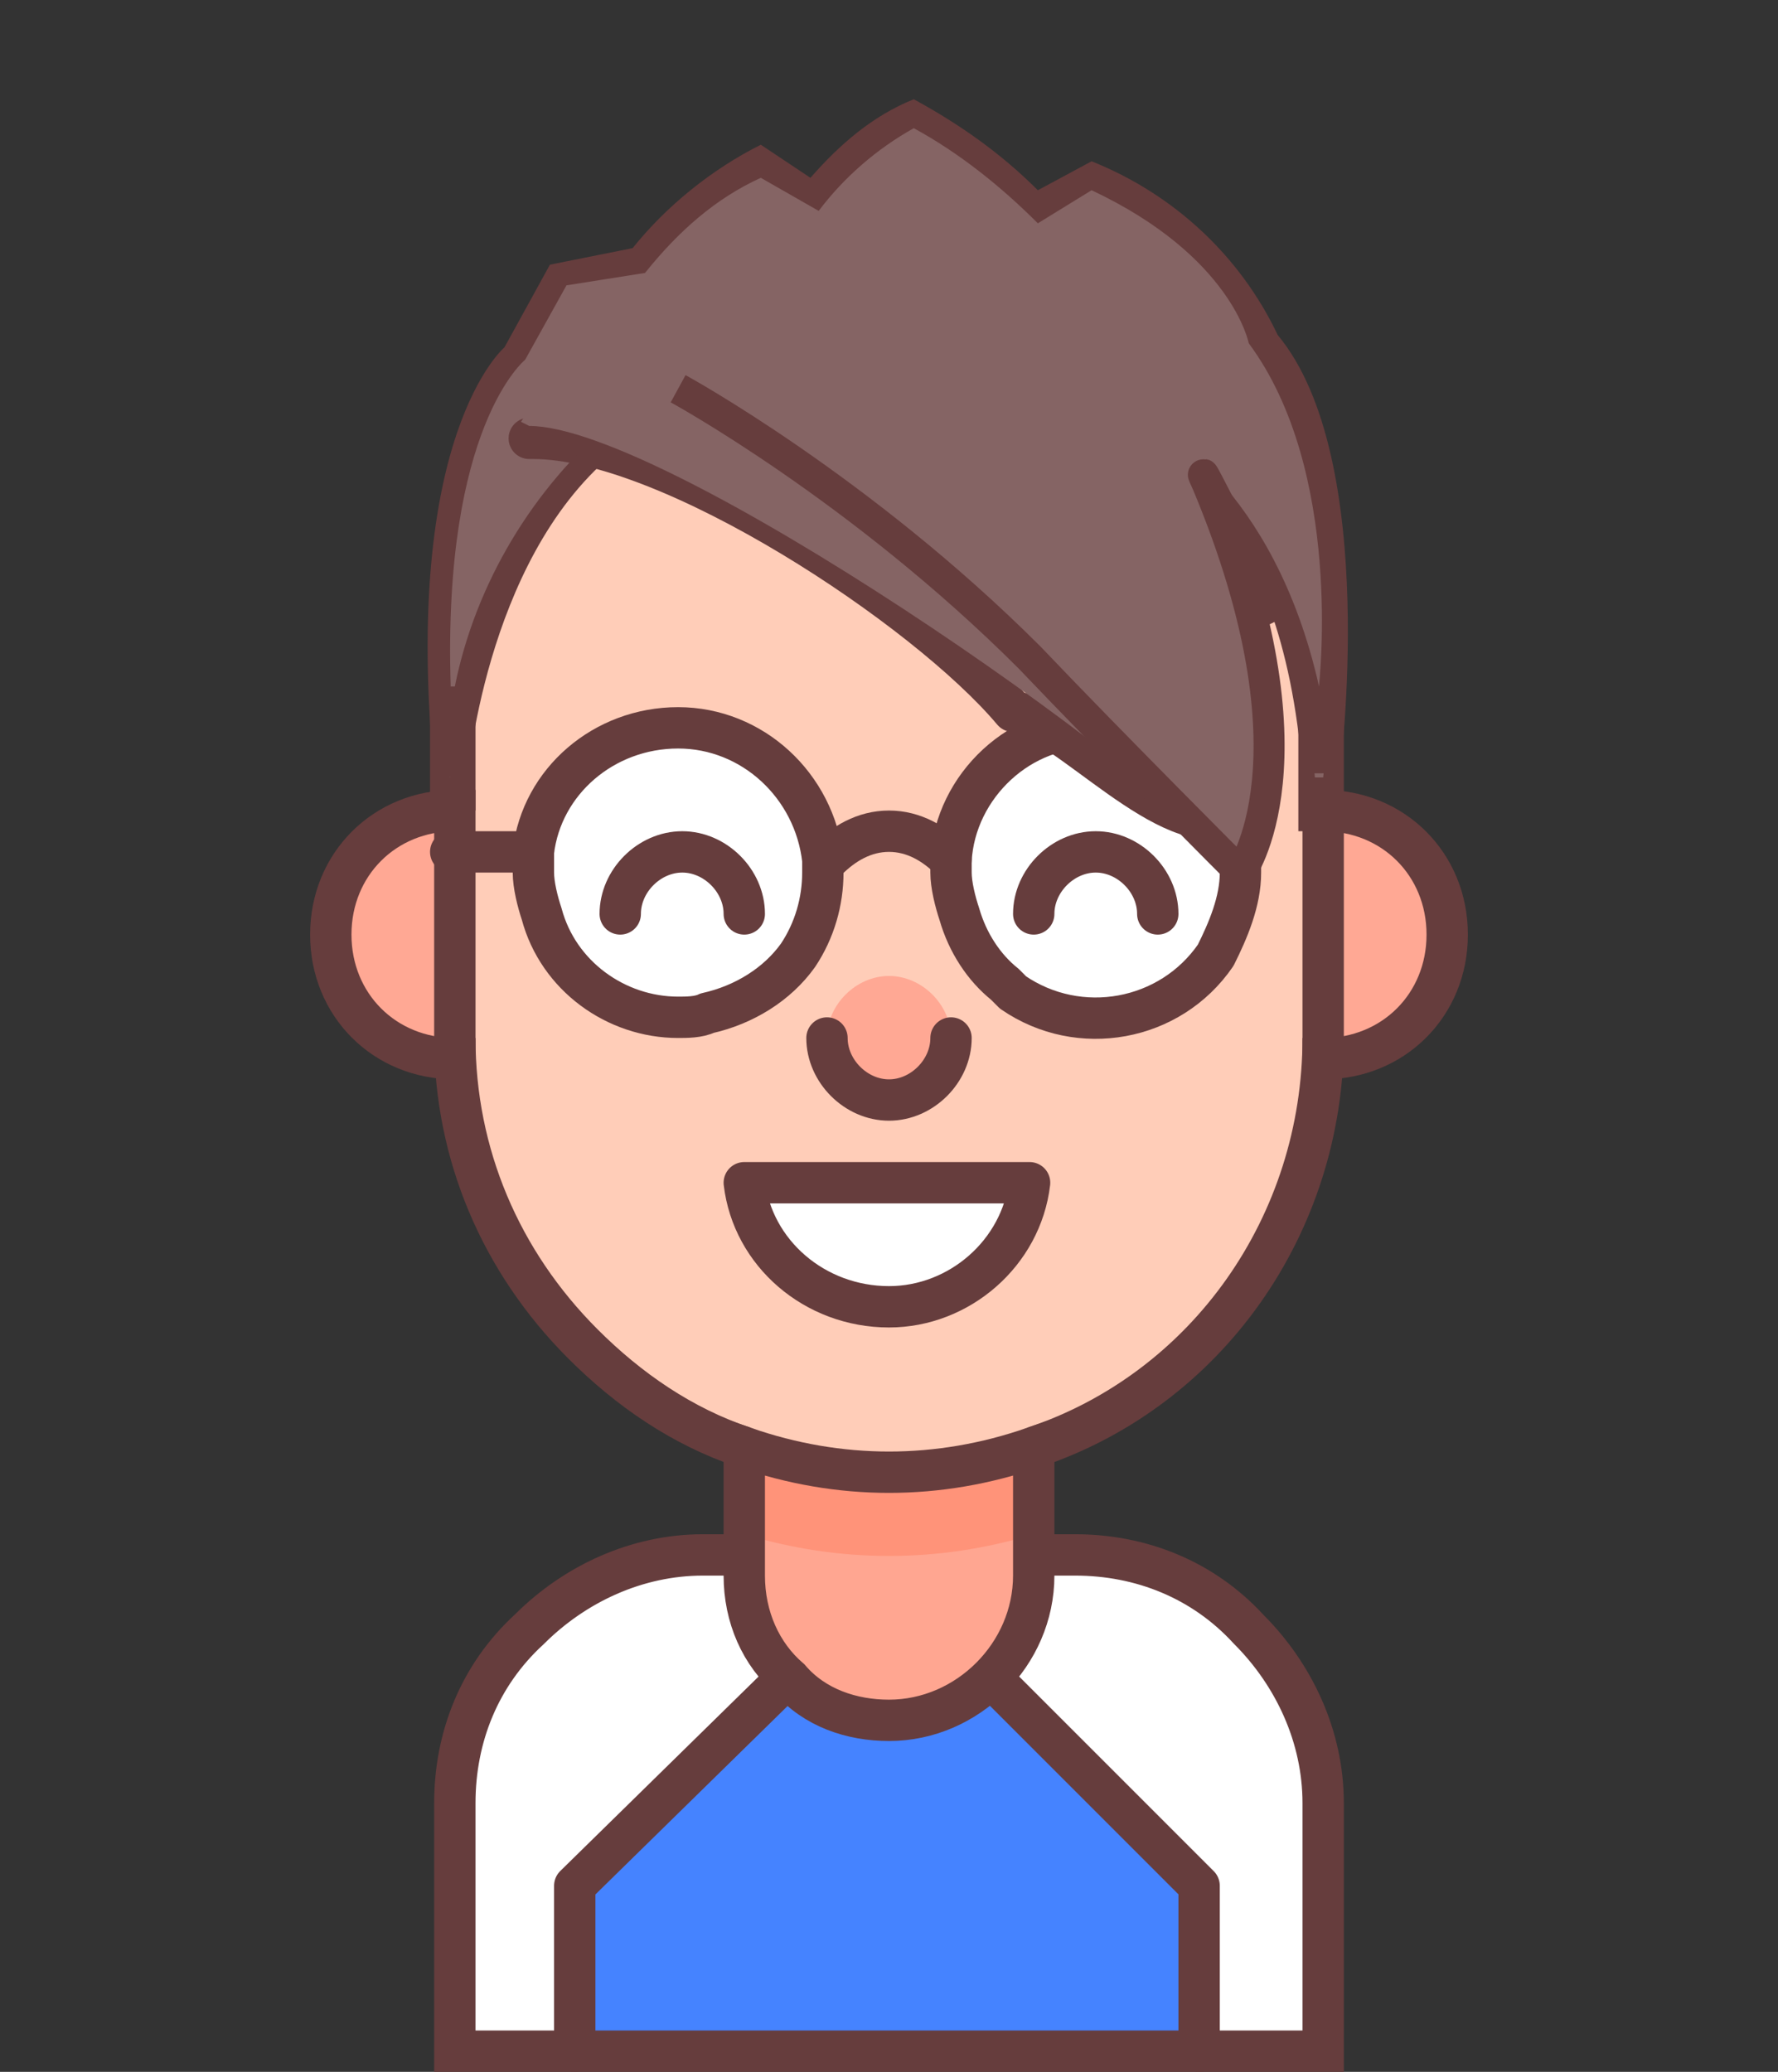
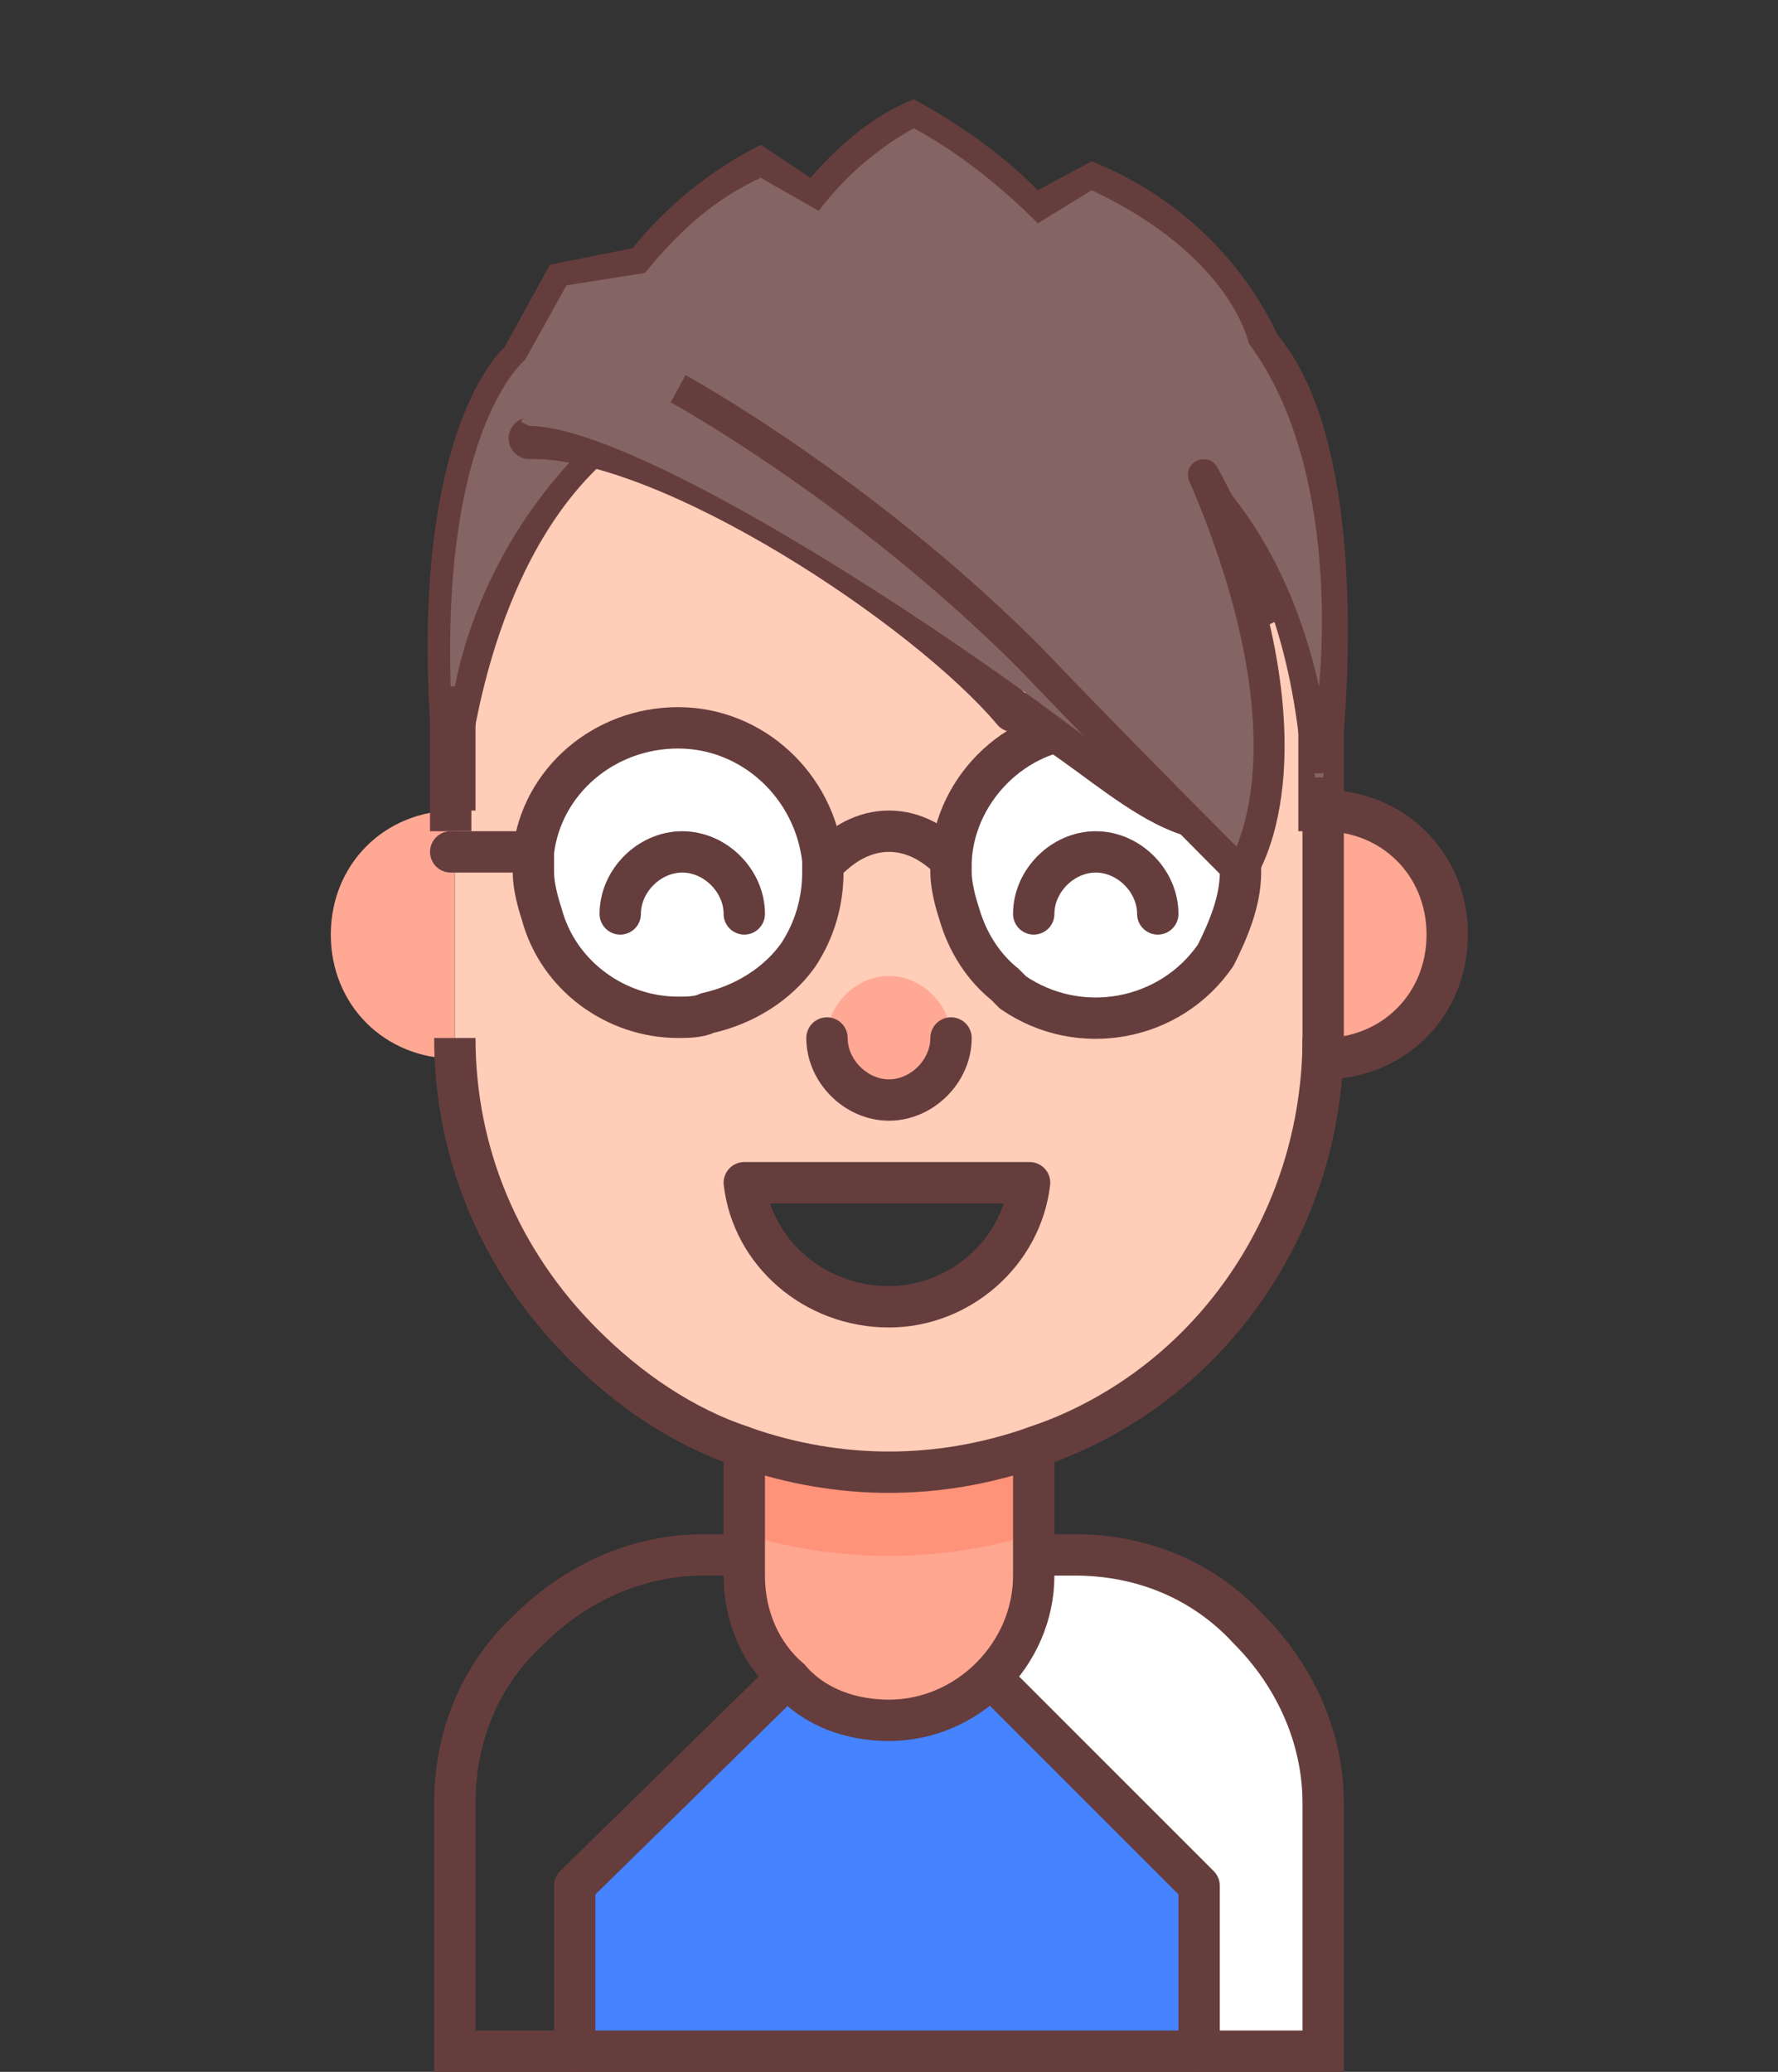
<svg xmlns="http://www.w3.org/2000/svg" version="1.1" id="圖層_1" x="0px" y="0px" viewBox="0 0 43 50.1" style="enable-background:new 0 0 43 50.1;" xml:space="preserve">
  <rect x="0" y="0" width="43" height="50.1" fill="#333333" stroke="none" />
  <style type="text/css">
	.st0{fill:none;}
	.st1{fill:#FFA894;}
	.st2{fill:#FFFFFF;}
	.st3{fill:#4583FF;}
	.st4{fill:#FFA691;}
	.st5{fill:#FF9379;}
	.st6{fill:#FFCDB8;}
	.st7{fill:none;stroke:#663D3D;stroke-miterlimit:10;}
	.st8{fill:none;stroke:#663D3D;stroke-linecap:round;stroke-linejoin:round;}
	.st9{fill:#FFFFFF;stroke:#663D3D;stroke-linecap:round;stroke-linejoin:round;}
	.st10{fill:#856464;}
	.st11{fill-rule:evenodd;clip-rule:evenodd;fill:#663D3D;}
	.st12{fill:none;stroke:#663D3D;stroke-width:0.75;stroke-linejoin:round;}
</style>
  <rect class="st0" width="43" height="50" />
  <path class="st1" d="M32,19.6c1.7,0,3,1.3,3,3s-1.3,3-3,3V19.6z" />
  <path class="st2" d="M32,43.6v6h-3v-4c0,0-5-5-5-5.1c0.6-0.6,1-1.5,1-2.4v-0.5c1.9-0.2,3.8,0.4,5.2,1.8C31.4,40.5,32,42,32,43.6z" />
  <path class="st3" d="M29,45.6v4H14v-4c0,0,5-5,5.1-5c1.4,1.4,3.5,1.4,4.9,0C24,40.6,28.9,45.6,29,45.6z" />
  <path class="st4" d="M25,38.1c0,1.9-1.6,3.5-3.5,3.5S18,40,18,38.1V35c2.3,0.8,4.7,0.8,7,0V38.1z" />
  <path class="st5" d="M18,35v2.1c2.3,0.7,4.7,0.7,7,0V35C22.7,35.8,20.3,35.8,18,35z" />
-   <path class="st2" d="M18,28.6h6.9c-0.2,1.7-1.7,3-3.4,3C19.8,31.6,18.3,30.4,18,28.6z" />
  <path class="st6" d="M30.2,10.4L30,10.6c-3.3,0-6.5,1.4-8.6,4c-2.1-2.6-5.3-4-8.6-4l-0.2-0.2c-2,3.1-1.6,5.5-1.6,9.2v5.5  c0,5.8,4.7,10.5,10.5,10.5S32,30.9,32,25.1v-9C32,14.1,31.3,12.1,30.2,10.4z M13,20.6c0.2-1.7,1.7-3,3.5-3s3.3,1.4,3.5,3.2  c0.3,1.9-1,3.7-3,4s-3.7-1-4-3c0-0.2,0-0.4,0-0.5C13,21.1,13,20.9,13,20.6z M21.5,31.6c-1.7,0-3.2-1.3-3.5-3h6.9  C24.7,30.4,23.2,31.6,21.5,31.6L21.5,31.6z M29.4,23.1c-1.1,1.6-3.2,2.1-4.8,1s-2.1-3.2-1-4.8c0.6-1,1.8-1.6,2.9-1.6  c1.9,0,3.5,1.5,3.5,3.4C30,21.8,29.8,22.5,29.4,23.1z" />
  <path class="st1" d="M21.5,26.6L21.5,26.6c-0.8,0-1.5-0.7-1.5-1.5l0,0c0-0.8,0.7-1.5,1.5-1.5l0,0c0.8,0,1.5,0.7,1.5,1.5l0,0  C22.9,25.9,22.3,26.6,21.5,26.6z" />
-   <path class="st2" d="M19,40.6c0,0-5,5-5.1,5v4h-3v-6c0-1.6,0.6-3.1,1.8-4.2c1.4-1.3,3.3-2,5.2-1.8v0.5C18,39.1,18.4,39.9,19,40.6z" />
  <path class="st1" d="M11,25.6c-1.7,0-3-1.3-3-3s1.3-3,3-3V25.6z" />
  <path class="st7" d="M11,19.6v-3.5c0-2,0.5-3.9,1.6-5.6c1.9-3,5.3-4.9,8.9-4.9s6.9,1.8,8.8,4.8c1.1,1.7,1.7,3.7,1.7,5.7v3.5" />
  <path class="st7" d="M18,35c-1.5-0.5-2.8-1.4-3.9-2.5c-2-2-3.1-4.6-3.1-7.4" />
  <path class="st7" d="M32,25.1c0,4.5-2.8,8.5-7,9.9" />
  <path class="st7" d="M25,37.6h1c1.6,0,3.1,0.6,4.2,1.8c1.1,1.1,1.8,2.6,1.8,4.2v6H11v-6c0-1.6,0.6-3.1,1.8-4.2  c1.1-1.1,2.6-1.8,4.2-1.8h1" />
  <path class="st7" d="M25,35v3.1c0,1.9-1.6,3.5-3.5,3.5c-0.9,0-1.8-0.3-2.4-1C18.4,40,18,39.1,18,38.1V35C20.3,35.8,22.7,35.8,25,35z  " />
  <path class="st7" d="M32,19.6c1.7,0,3,1.3,3,3s-1.3,3-3,3V19.6z" />
-   <path class="st7" d="M11,19.6c-1.7,0-3,1.3-3,3s1.3,3,3,3V19.6z" />
  <polyline class="st8" points="13.9,49.6 13.9,45.6 19,40.6 " />
  <polyline class="st8" points="29,49.6 29,45.6 24,40.6 " />
  <path class="st8" d="M23,25.1c0,0.8-0.7,1.5-1.5,1.5S20,25.9,20,25.1" />
  <path class="st8" d="M18,28.6c0.2,1.7,1.7,3,3.5,3c1.7,0,3.2-1.3,3.4-3H18z" />
  <path class="st9" d="M17.1,24.5c-0.2,0.1-0.5,0.1-0.7,0.1c-1.5,0-2.9-1-3.3-2.5c-0.1-0.3-0.2-0.7-0.2-1v-0.5c0.2-1.7,1.7-3,3.5-3  s3.3,1.4,3.5,3.2v0.3c0,0.7-0.2,1.4-0.6,2C18.8,23.8,18,24.3,17.1,24.5z" />
  <path class="st9" d="M29.4,23.1c-1.1,1.6-3.3,2-4.9,0.9l0,0l0,0l-0.2-0.2c-0.5-0.4-0.9-1-1.1-1.7c-0.1-0.3-0.2-0.7-0.2-1v-0.3  c0.1-1.8,1.7-3.3,3.5-3.2c1.8,0,3.3,1.3,3.5,3v0.5C30,21.8,29.7,22.5,29.4,23.1z" />
  <path class="st8" d="M20,20.8c0.4-0.4,0.9-0.7,1.5-0.7s1.1,0.3,1.5,0.7" />
  <line class="st8" x1="10.9" y1="20.6" x2="12.9" y2="20.6" />
  <path class="st8" d="M15,22.1c0-0.8,0.7-1.5,1.5-1.5c0.8,0,1.5,0.7,1.5,1.5" />
  <path class="st8" d="M25,22.1c0-0.8,0.7-1.5,1.5-1.5s1.5,0.7,1.5,1.5" />
  <g>
    <path class="st7" d="M10.9,20.1v-3.5c0-1,0.2-2,0.4-3c1.3-4.5,5.4-7.5,10.1-7.5c4.3,0,8.1,2.6,9.7,6.6c0.5,1.2,0.8,2.6,0.8,3.9v3.5   " />
    <path class="st10" d="M30.4,8.2c0,0-0.7-2.3-4.1-4L25.1,5c-0.9-0.9-1.9-1.7-3-2.3c-1,0.5-1.8,1.1-2.5,2l-1.3-0.8   c-1.1,0.6-2.1,1.4-2.9,2.4l-2,0.3l-1,1.9c0,0-2.5,2-1.7,10.2l0.2,0.1c0,0,0.4-5.7,3.9-8.2c0,0,1.1,0.8,3.1,1.2   c1.7,1.2,3.5,2.5,3.5,2.5l3.7-2.8c0.9-0.2,1.8-0.5,2.7-0.9c0,0,3.5,1.6,4,8.2H32C32,18.7,33,11.2,30.4,8.2z" />
-     <path class="st8" d="M30.1,10.6" />
    <path class="st8" d="M12.8,10.6h0.1c3.3,0,9.5,4.1,11.6,6.6c1.3,0.2,3.8,3.2,5.3,2.5" />
    <path class="st11" d="M32.4,18.7h-0.9C31,12.1,27.8,11,27.8,11c-8,3.4-13,0-13,0c-3.1,2.6-3.5,7.9-3.5,7.9l-0.8-0.2   c-0.8-8.2,1.7-10.3,1.7-10.3l1.1-2l2-0.4c0.8-1,1.9-1.9,3.1-2.5l1.2,0.8c0.7-0.8,1.5-1.5,2.5-1.9c1.1,0.6,2.1,1.3,3,2.2l1.3-0.7   c2,0.8,3.6,2.3,4.5,4.2C33.4,11.1,32.4,18.7,32.4,18.7z M30.2,8.3c0,0-0.4-2.1-3.8-3.7l-1.3,0.8c-0.9-0.9-1.9-1.7-3-2.3   c-0.9,0.5-1.7,1.2-2.3,2l-1.4-0.8c-1.1,0.5-2,1.3-2.8,2.3l-1.9,0.3l-1,1.8c0,0-2,1.6-1.8,7.9H11c0.5-2.5,1.9-4.8,3.8-6.4   c0,0,5.2,3.5,13.1,0.1c0,0,2.9,1.4,4,6.3C31.9,16.5,32.5,11.4,30.2,8.3z" />
    <path class="st10" d="M30.2,10.1L30,10.3c-3.3,0,3,5,0,10.8c-2.1-2.6-13.9-10.8-17.2-10.8l-0.2-0.1c3.1-4.9,9.6-6.4,14.5-3.3   C28.4,7.8,29.5,8.8,30.2,10.1L30.2,10.1z" />
  </g>
  <path class="st12" d="M16.4,9.4c0,0,4.4,2.4,8.5,6.5c2,2.1,5.1,5.2,5.1,5.2s2-2.7-0.8-9.4c-0.6-1.3,1.7,3.3,1.7,3.3" />
</svg>